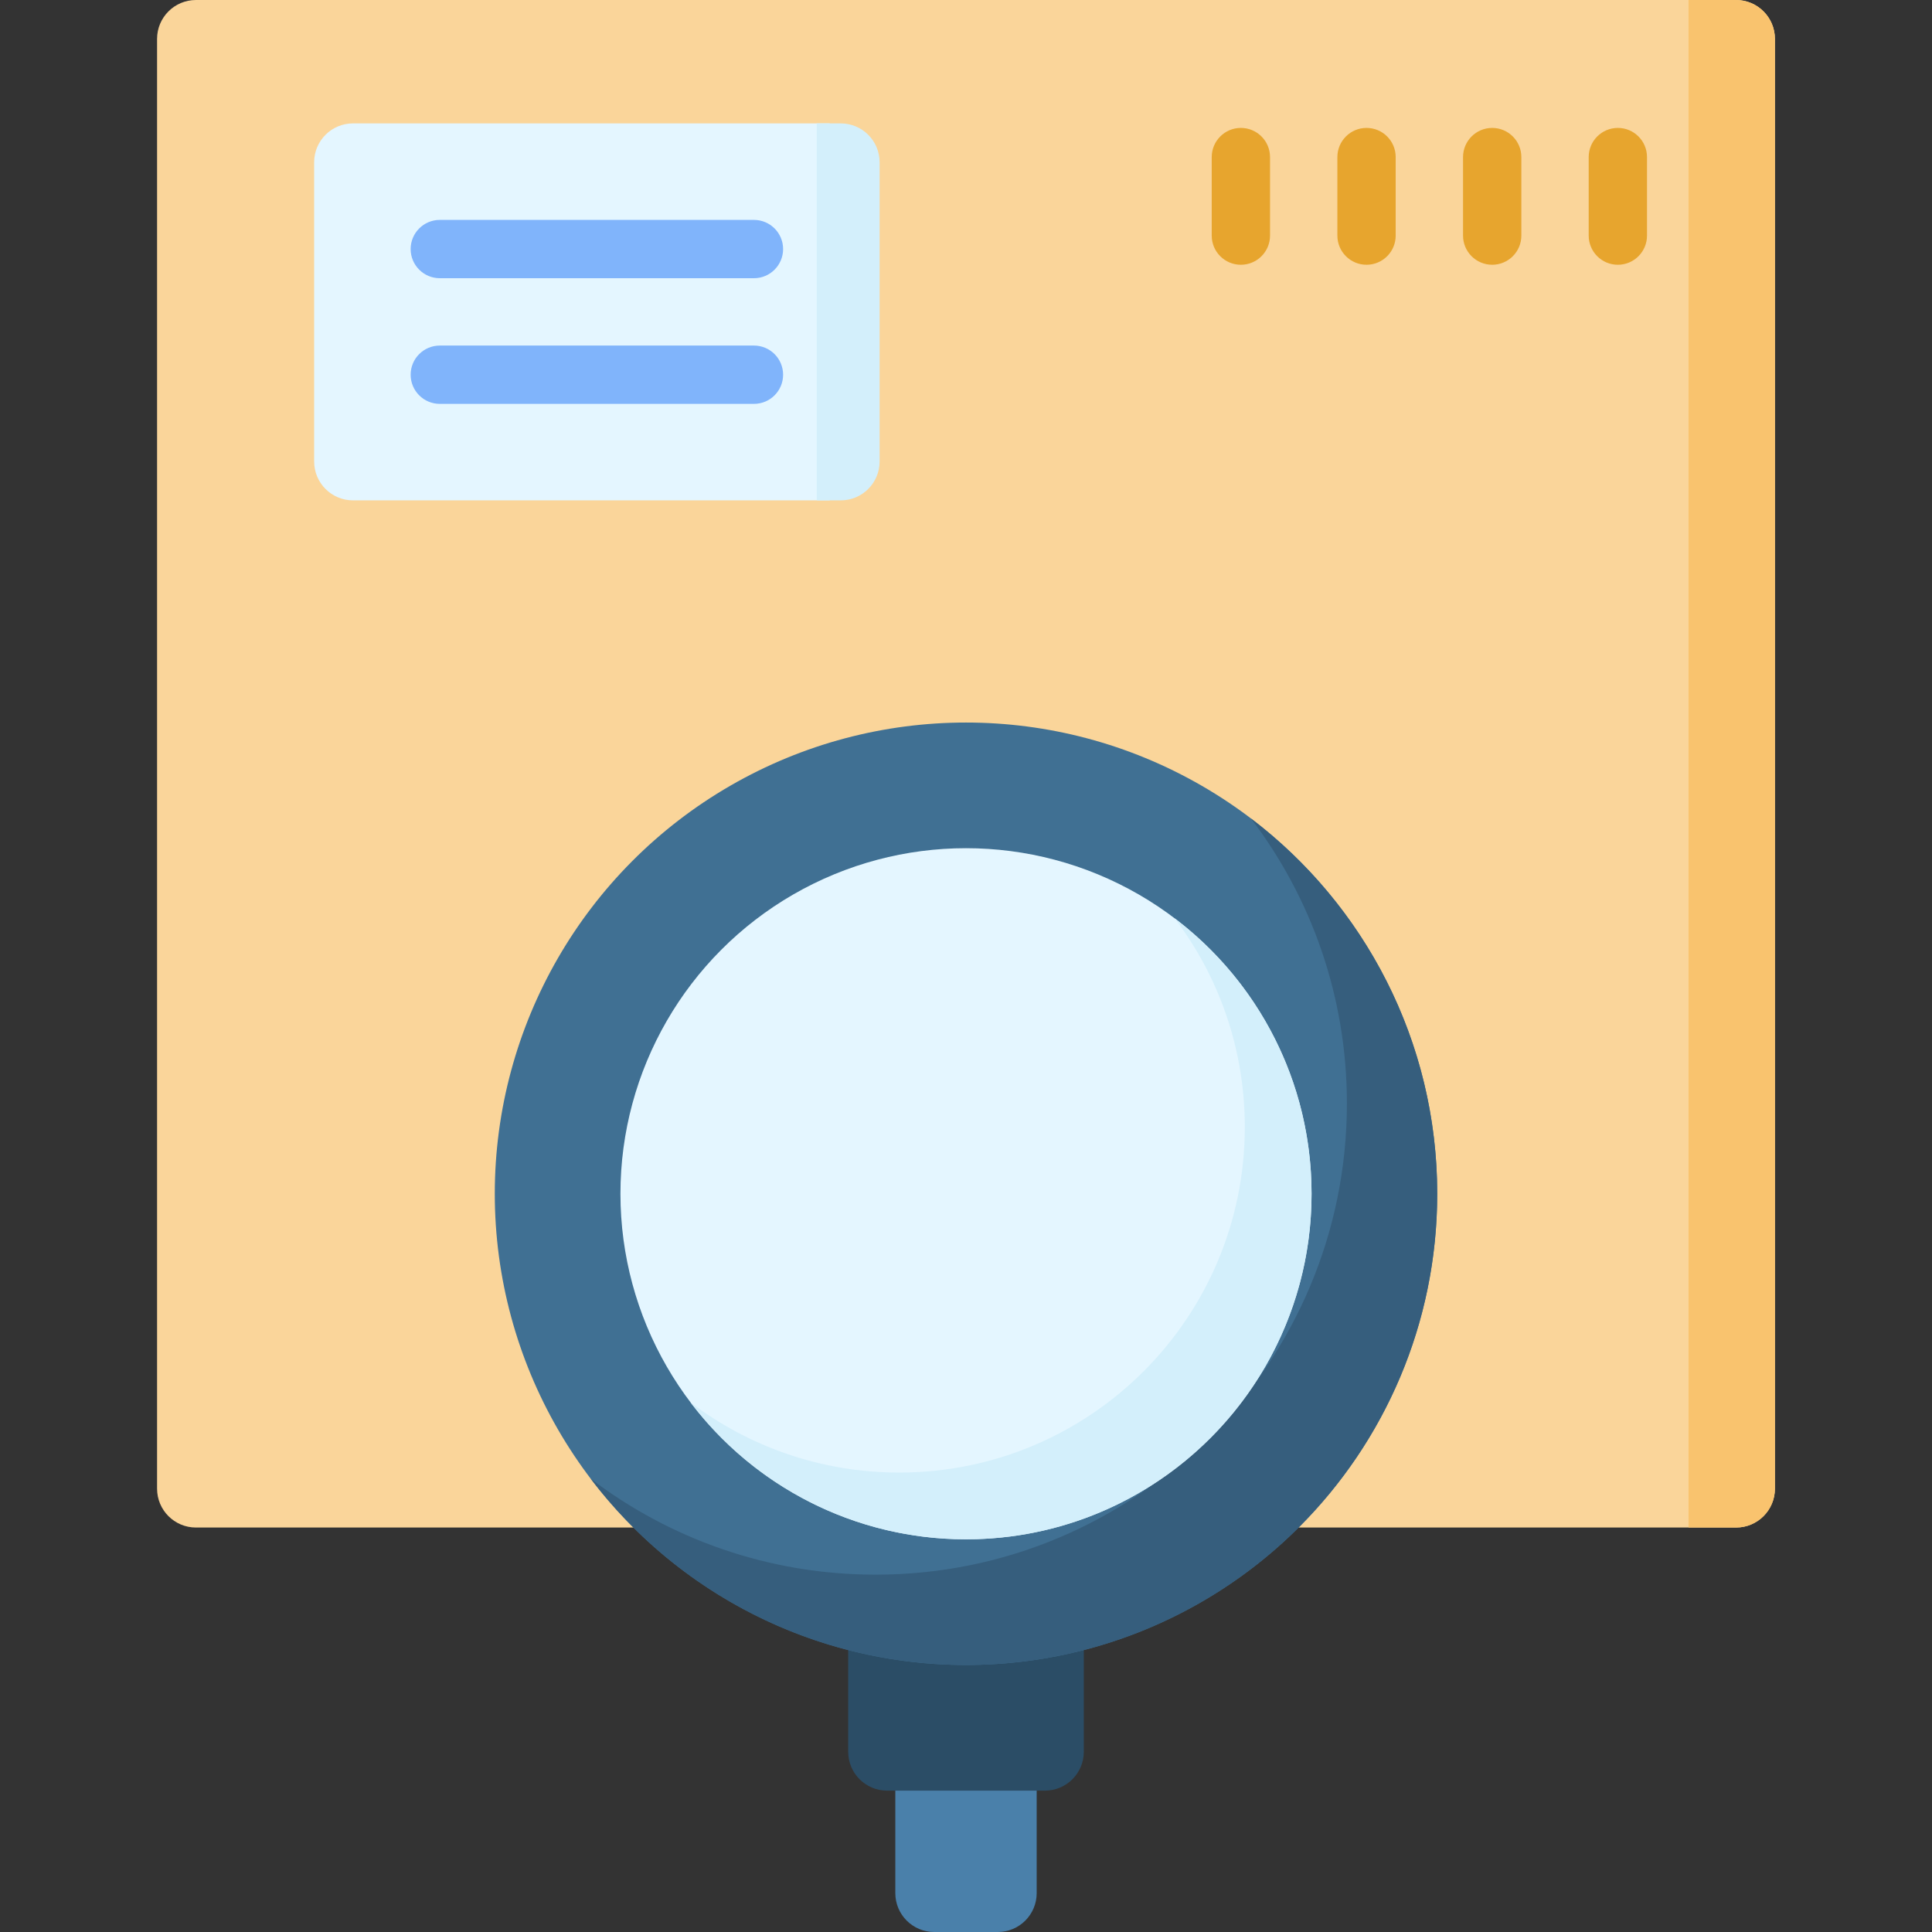
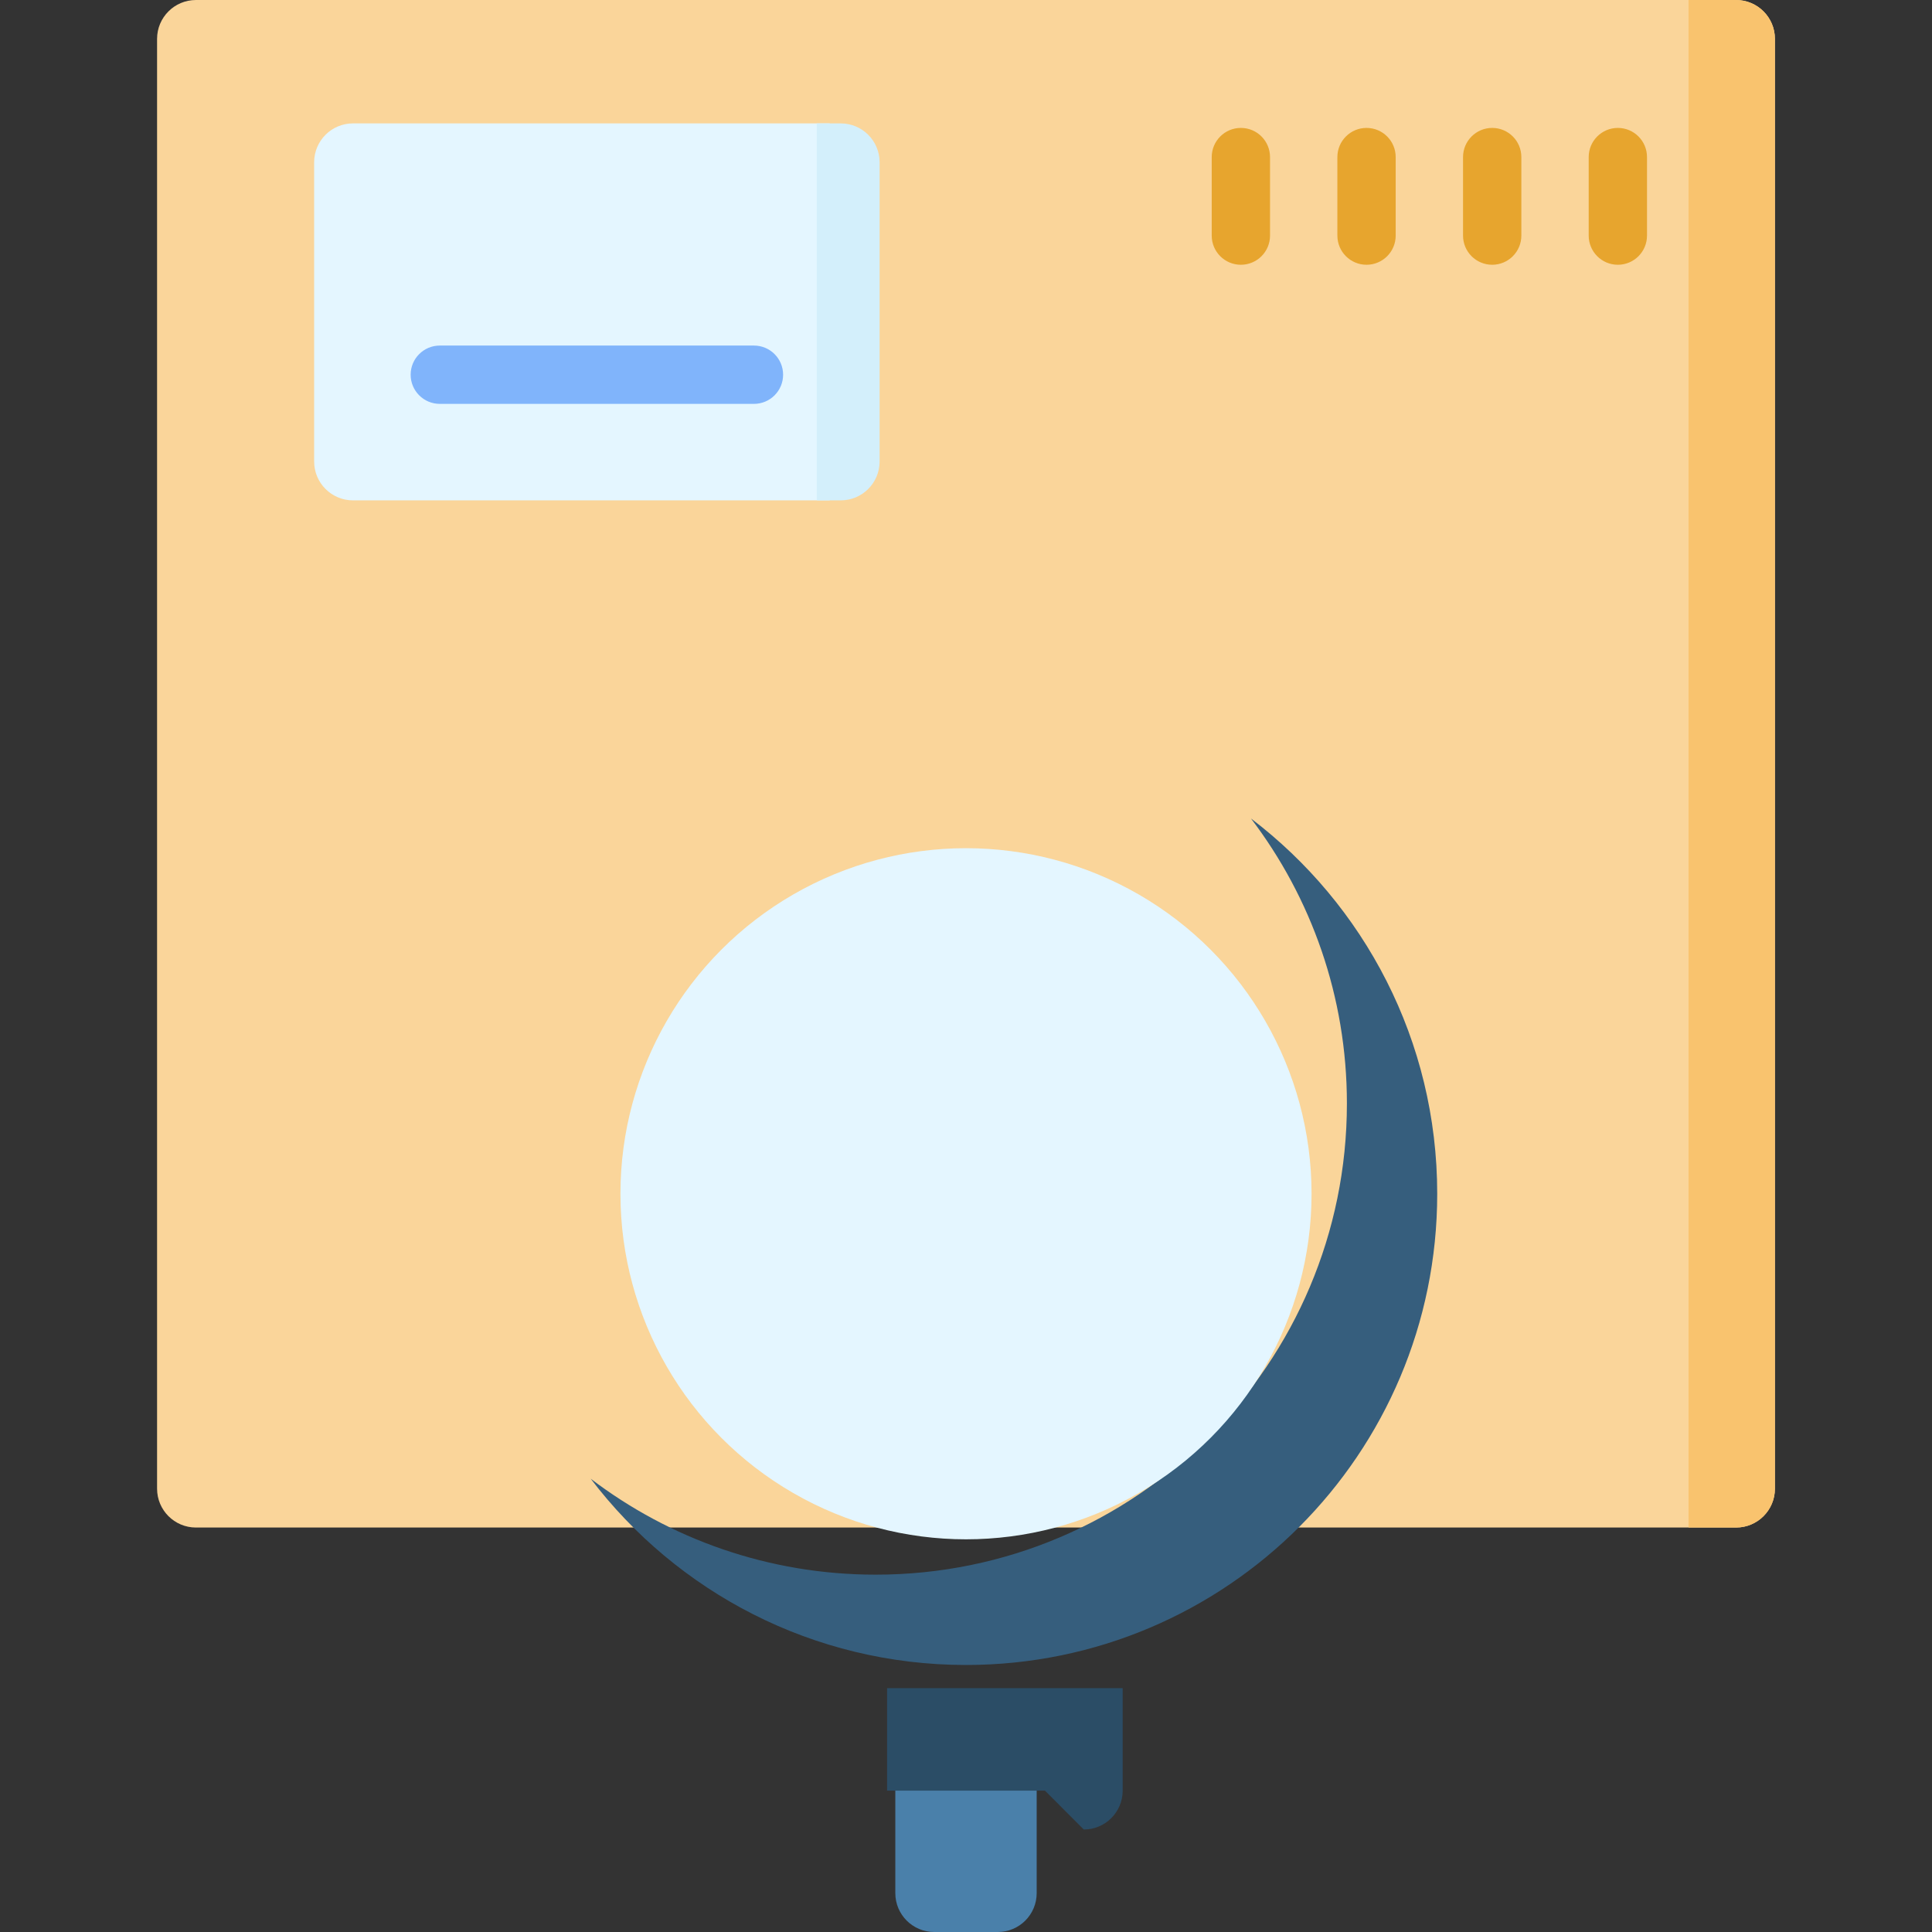
<svg xmlns="http://www.w3.org/2000/svg" id="Capa_1" enable-background="new 0 0 512 512" height="512" viewBox="0 0 512 512" width="512">
  <rect x="0" y="0" width="512" height="512" fill="#333333" stroke="none" />
  <g>
    <path d="m470.374 10.302v384.209c0 5.69-4.612 10.302-10.302 10.302h-408.144c-5.69 0-10.302-4.612-10.302-10.302v-384.209c0-5.69 4.612-10.302 10.302-10.302h408.144c5.69 0 10.302 4.612 10.302 10.302z" fill="#fad59a" />
    <path d="m447.48 0v404.813h12.592c5.69 0 10.302-4.612 10.302-10.302v-384.209c0-5.69-4.612-10.302-10.302-10.302z" fill="#f9c36e" />
    <g>
-       <path d="m276.918 474.537h-41.835c-5.69 0-10.302-4.612-10.302-10.302v-27.162h62.439v27.162c-.001 5.689-4.613 10.302-10.302 10.302z" fill="#2b4d66" />
+       <path d="m276.918 474.537h-41.835v-27.162h62.439v27.162c-.001 5.689-4.613 10.302-10.302 10.302z" fill="#2b4d66" />
      <path d="m264.43 512h-16.86c-5.69 0-10.302-4.612-10.302-10.302v-27.162h37.463v27.162c.001 5.69-4.612 10.302-10.301 10.302z" fill="#4a80aa" />
-       <circle cx="256" cy="316.358" fill="#407093" r="124.878" />
      <path d="m331.519 216.904c15.95 20.973 25.424 47.138 25.424 75.519 0 68.968-55.91 124.878-124.878 124.878-28.381 0-54.547-9.474-75.519-25.424 22.809 29.992 58.867 49.359 99.454 49.359 68.968 0 124.878-55.91 124.878-124.878 0-40.587-19.367-76.645-49.359-99.454z" fill="#365e7d" />
      <circle cx="256" cy="316.358" fill="#e4f6ff" r="91.577" />
-       <path d="m311.302 243.365c11.66 15.367 18.584 34.525 18.584 55.302 0 50.577-41 91.577-91.577 91.577-20.778 0-39.935-6.924-55.302-18.584 16.723 22.039 43.194 36.275 72.993 36.275 50.577 0 91.577-41.001 91.577-91.577 0-29.799-14.236-56.27-36.275-72.993z" fill="#d3effb" />
    </g>
    <g>
      <path d="m219.87 132.605h-126.316c-5.69 0-10.302-4.612-10.302-10.302v-79.299c0-5.69 4.612-10.302 10.302-10.302h126.316z" fill="#e4f6ff" />
      <g>
        <path d="m222.804 32.702h-6.349v99.902h6.349c5.69 0 10.302-4.612 10.302-10.302v-79.298c0-5.69-4.613-10.302-10.302-10.302z" fill="#d3effb" />
      </g>
    </g>
    <g>
-       <path d="m199.805 73.73h-83.252c-4.267 0-7.726-3.459-7.726-7.726s3.459-7.726 7.726-7.726h83.252c4.267 0 7.726 3.459 7.726 7.726 0 4.266-3.459 7.726-7.726 7.726z" fill="#80b4fb" />
-     </g>
+       </g>
    <g>
      <path d="m199.805 107.03h-83.252c-4.267 0-7.726-3.459-7.726-7.726s3.459-7.726 7.726-7.726h83.252c4.267 0 7.726 3.459 7.726 7.726s-3.459 7.726-7.726 7.726z" fill="#80b4fb" />
    </g>
    <g>
      <g>
        <g>
          <path d="m362.146 70.165c-4.268 0-7.726-3.459-7.726-7.726v-20.813c0-4.267 3.459-7.726 7.726-7.726s7.726 3.459 7.726 7.726v20.813c0 4.267-3.459 7.726-7.726 7.726z" fill="#e7a52e" />
        </g>
        <g>
          <path d="m328.845 70.165c-4.268 0-7.726-3.459-7.726-7.726v-20.813c0-4.267 3.459-7.726 7.726-7.726s7.726 3.459 7.726 7.726v20.813c0 4.267-3.458 7.726-7.726 7.726z" fill="#e7a52e" />
        </g>
      </g>
      <g>
        <g>
          <path d="m395.447 70.165c-4.268 0-7.726-3.459-7.726-7.726v-20.813c0-4.267 3.459-7.726 7.726-7.726s7.726 3.459 7.726 7.726v20.813c0 4.267-3.459 7.726-7.726 7.726z" fill="#e7a52e" />
        </g>
      </g>
      <g>
        <g>
          <path d="m428.747 70.165c-4.268 0-7.726-3.459-7.726-7.726v-20.813c0-4.267 3.459-7.726 7.726-7.726 4.268 0 7.726 3.459 7.726 7.726v20.813c.001 4.267-3.458 7.726-7.726 7.726z" fill="#e7a52e" />
        </g>
      </g>
    </g>
  </g>
</svg>